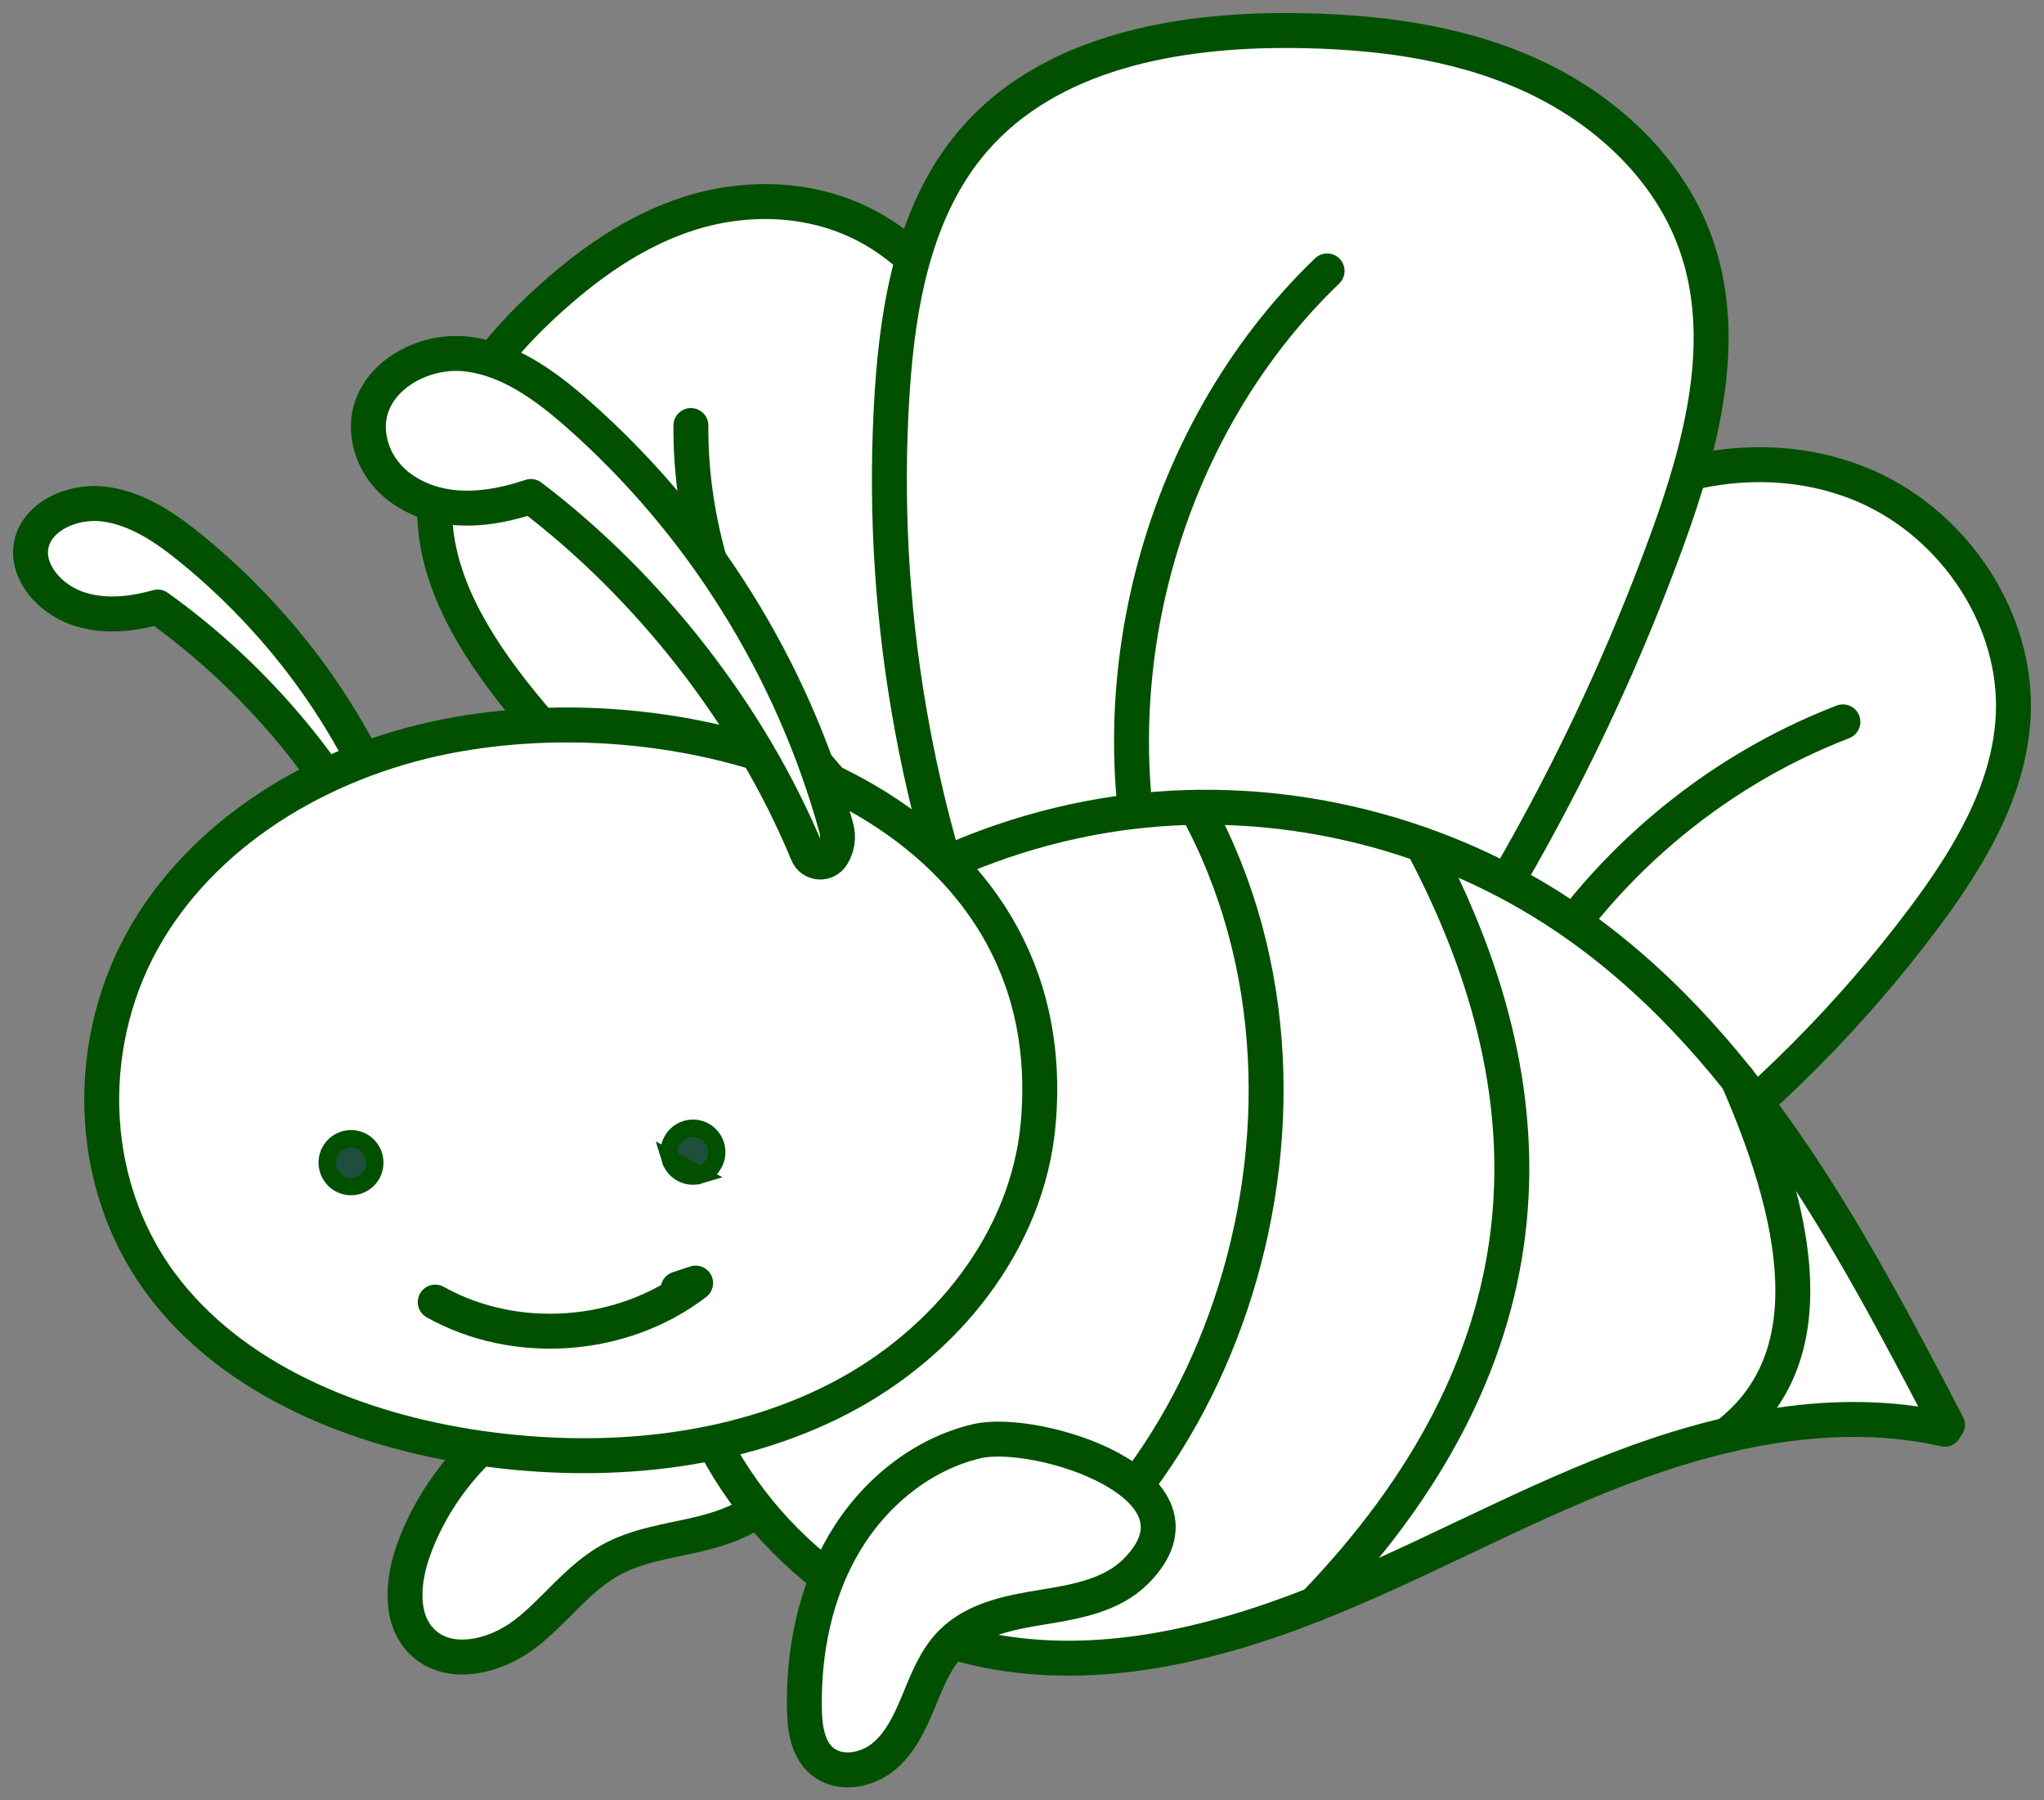
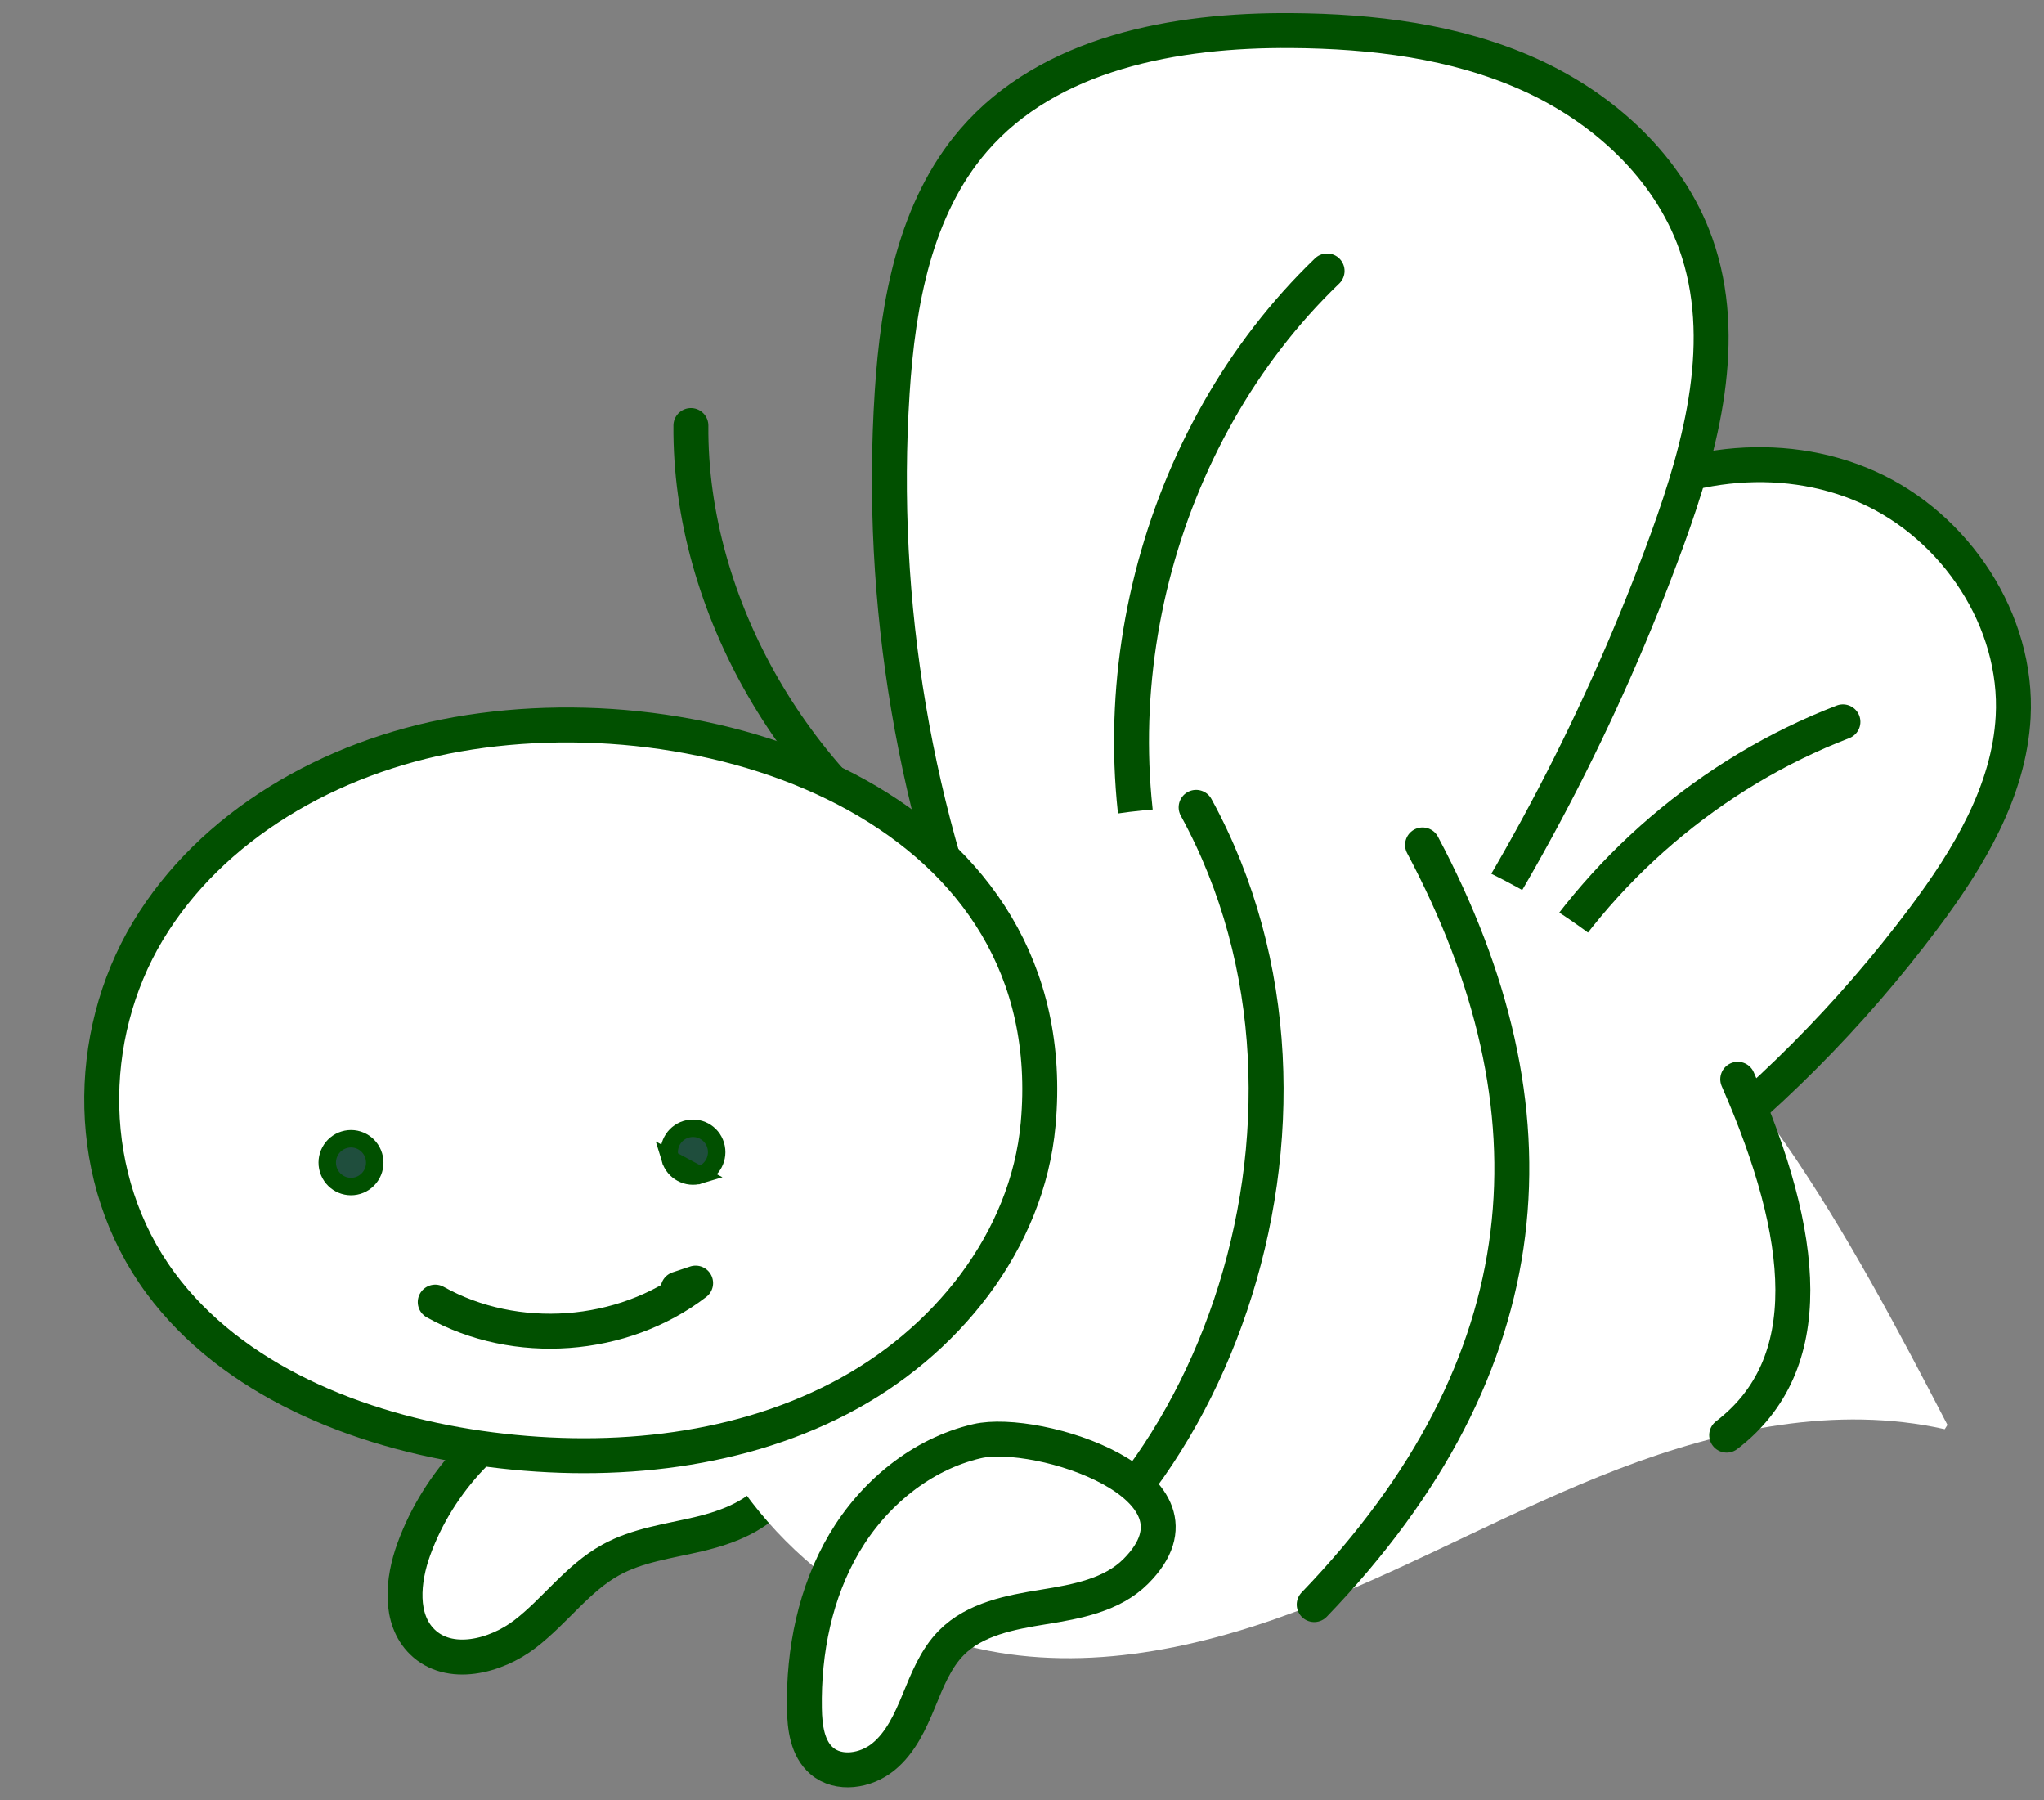
<svg xmlns="http://www.w3.org/2000/svg" width="67" height="59" viewBox="0 0 67 59" fill="none">
  <rect x="0" y="0" width="67" height="59" fill="#808080" stroke="none" />
-   <path d="M37.5 27.047C36.662 22.41 35.218 17.832 33.217 13.472C32.142 11.128 30.763 8.697 28.508 7.456C26.687 6.454 24.525 6.398 22.663 6.972C20.803 7.547 19.208 8.7 17.801 10.006C15.797 11.866 14.025 14.345 14.269 17.225C14.457 19.452 15.823 21.499 17.3 23.279C20.776 27.466 25.163 30.902 30 33.225C32.409 30.566 34.554 29.096 37.5 27.047Z" fill="white" stroke="#015000" stroke-width="1.145" stroke-miterlimit="10" stroke-linecap="round" stroke-linejoin="round" />
  <path d="M22.647 13.945C22.599 19.836 26.123 25.934 31.368 29.04" stroke="#015000" stroke-width="1.145" stroke-miterlimit="10" stroke-linecap="round" stroke-linejoin="round" />
  <path d="M54.644 38.532C57.826 36.132 60.669 33.279 63.061 30.085C64.522 28.134 65.856 25.934 65.989 23.496C66.161 20.338 64.103 17.249 61.224 15.963C58.346 14.677 54.834 15.132 52.216 16.891C49.688 18.59 48.009 21.344 47.057 24.245C46.105 27.146 45.812 30.217 45.55 33.259C49.132 34.525 51.533 36.346 54.644 38.532Z" fill="white" stroke="#015000" stroke-width="1.145" stroke-miterlimit="10" stroke-linecap="round" stroke-linejoin="round" />
  <path d="M60.409 23.656C56.085 25.319 52.36 28.505 50.037 32.526" stroke="#015000" stroke-width="1.145" stroke-miterlimit="10" stroke-linecap="round" stroke-linejoin="round" />
  <path d="M46.129 33.978C49.674 28.954 52.549 23.453 54.654 17.67C55.786 14.56 56.693 11.106 55.586 7.988C54.691 5.47 52.555 3.53 50.126 2.438C47.697 1.345 44.99 1.021 42.329 1.001C38.536 0.973 34.392 1.721 31.911 4.601C29.992 6.828 29.435 9.915 29.245 12.853C28.797 19.764 29.984 26.776 32.681 33.15C37.639 32.791 41.203 33.303 46.129 33.978Z" fill="white" stroke="#015000" stroke-width="1.145" stroke-miterlimit="10" stroke-linecap="round" stroke-linejoin="round" />
  <path d="M43.501 8.879C37.871 14.291 35.661 23.014 38.031 30.468" stroke="#015000" stroke-width="1.145" stroke-miterlimit="10" stroke-linecap="round" stroke-linejoin="round" />
  <path d="M18.341 45.731C16.152 46.659 14.379 48.53 13.564 50.77C13.197 51.78 13.074 53.053 13.841 53.804C14.724 54.669 16.242 54.294 17.22 53.539C18.199 52.785 18.937 51.718 20.018 51.121C20.897 50.635 21.92 50.507 22.897 50.276C23.873 50.045 24.886 49.659 25.47 48.84C26.348 47.606 25.703 45.99 24.425 45.48C22.553 44.734 20.159 44.961 18.341 45.731Z" fill="white" stroke="#015000" stroke-width="1.145" stroke-miterlimit="10" stroke-linecap="round" stroke-linejoin="round" />
  <path d="M63.835 46.694C60.59 40.449 57.116 33.94 51.285 30.021C47.27 27.323 42.309 26.075 37.5 26.553C34.984 26.804 32.519 27.527 30.254 28.651C28.441 29.551 25.973 30.841 24.94 32.666C22.7 36.624 21.154 40.895 22.629 45.441C24.042 49.793 27.933 53.237 32.411 54.098C35.986 54.786 39.691 53.918 43.079 52.58C46.467 51.243 49.659 49.438 53.06 48.135C56.461 46.831 60.193 46.039 63.746 46.835" fill="white" />
-   <path d="M63.835 46.694C60.59 40.449 57.116 33.94 51.285 30.021C47.27 27.323 42.309 26.075 37.5 26.553C34.984 26.804 32.519 27.527 30.254 28.651C28.441 29.551 25.973 30.841 24.94 32.666C22.7 36.624 21.154 40.895 22.629 45.441C24.042 49.793 27.933 53.237 32.411 54.098C35.986 54.786 39.691 53.918 43.079 52.58C46.467 51.243 49.659 49.438 53.06 48.135C56.461 46.831 60.193 46.039 63.746 46.835" stroke="#015000" stroke-width="1.145" stroke-miterlimit="10" stroke-linecap="round" stroke-linejoin="round" />
  <path d="M39.207 26.457C44.81 36.693 39.448 50.62 30.737 53.649" stroke="#015000" stroke-width="1.145" stroke-miterlimit="10" stroke-linecap="round" stroke-linejoin="round" />
  <path d="M46.629 27.688C51.237 36.369 50.658 44.708 43.078 52.583" stroke="#015000" stroke-width="1.145" stroke-miterlimit="10" stroke-linecap="round" stroke-linejoin="round" />
  <path d="M56.961 35.367C59.23 40.544 59.63 44.712 56.598 47.03" stroke="#015000" stroke-width="1.145" stroke-miterlimit="10" stroke-linecap="round" stroke-linejoin="round" />
  <path d="M32.03 47.227C30.202 47.651 28.637 48.946 27.678 50.565C26.72 52.185 26.336 54.103 26.367 55.986C26.377 56.61 26.465 57.301 26.937 57.705C27.493 58.181 28.384 58.037 28.952 57.575C29.52 57.114 29.837 56.417 30.116 55.74C30.395 55.062 30.669 54.356 31.183 53.836C31.958 53.052 33.12 52.837 34.206 52.661C35.291 52.486 36.453 52.274 37.231 51.494C40.046 48.676 33.996 46.772 32.03 47.227Z" fill="white" stroke="#015000" stroke-width="1.145" stroke-miterlimit="10" stroke-linecap="round" stroke-linejoin="round" />
-   <path d="M12.694 29.005C11.196 25.52 8.407 22.202 5.167 19.892C4.315 20.135 3.365 20.237 2.504 19.925C1.643 19.614 0.922 18.8 1.007 17.971C1.108 16.976 2.318 16.386 3.404 16.518C4.49 16.651 5.444 17.306 6.284 17.993C9.607 20.709 12.073 24.324 13.259 28.215C13.033 28.452 12.92 28.769 12.694 29.005Z" fill="white" stroke="#015000" stroke-width="1.145" stroke-miterlimit="10" stroke-linecap="round" stroke-linejoin="round" />
  <path d="M14.985 24.065C10.814 24.8 6.918 27.057 4.844 30.517C2.771 33.977 2.761 38.654 5.259 42.041C7.606 45.225 11.713 46.88 15.709 47.454C19.754 48.035 23.996 47.647 27.504 45.833C31.011 44.02 33.681 40.666 34.029 36.842C34.956 26.644 23.623 22.544 14.985 24.065Z" fill="white" stroke="#015000" stroke-width="1.145" stroke-miterlimit="10" />
  <path d="M21.969 37.985L21.969 37.985C22.094 38.399 22.529 38.631 22.94 38.506L21.969 37.985ZM21.969 37.985C21.843 37.571 22.076 37.134 22.487 37.008C22.898 36.883 23.333 37.114 23.458 37.528C23.584 37.943 23.351 38.38 22.94 38.506L21.969 37.985Z" fill="#1F4E3D" stroke="#015000" stroke-width="0.572" />
  <path d="M12.25 37.872C12.376 38.287 12.143 38.724 11.732 38.85L11.732 38.85C11.322 38.975 10.887 38.743 10.761 38.329C10.635 37.914 10.868 37.477 11.279 37.352C11.69 37.226 12.125 37.458 12.25 37.872Z" fill="#1F4E3D" stroke="#015000" stroke-width="0.572" />
  <path d="M14.266 42.67C16.904 44.145 20.404 43.889 22.802 42.047C22.61 42.111 22.418 42.174 22.227 42.238" stroke="#015000" stroke-width="1.145" stroke-miterlimit="10" stroke-linecap="round" stroke-linejoin="round" />
-   <path d="M26.468 27.968C24.593 23.433 21.276 19.211 17.401 16.27C16.046 16.729 14.507 16.897 13.248 16.071C12.735 15.736 12.34 15.229 12.17 14.639C11.617 12.725 13.57 11.426 15.253 11.597C16.654 11.74 17.864 12.623 18.924 13.554C22.986 17.123 25.975 21.907 27.413 27.13C27.496 27.43 27.448 27.752 27.286 28.018C27.283 28.022 27.281 28.026 27.278 28.029C27.084 28.349 26.611 28.315 26.468 27.968Z" fill="white" stroke="#015000" stroke-width="1.145" stroke-miterlimit="10" stroke-linecap="round" stroke-linejoin="round" />
</svg>